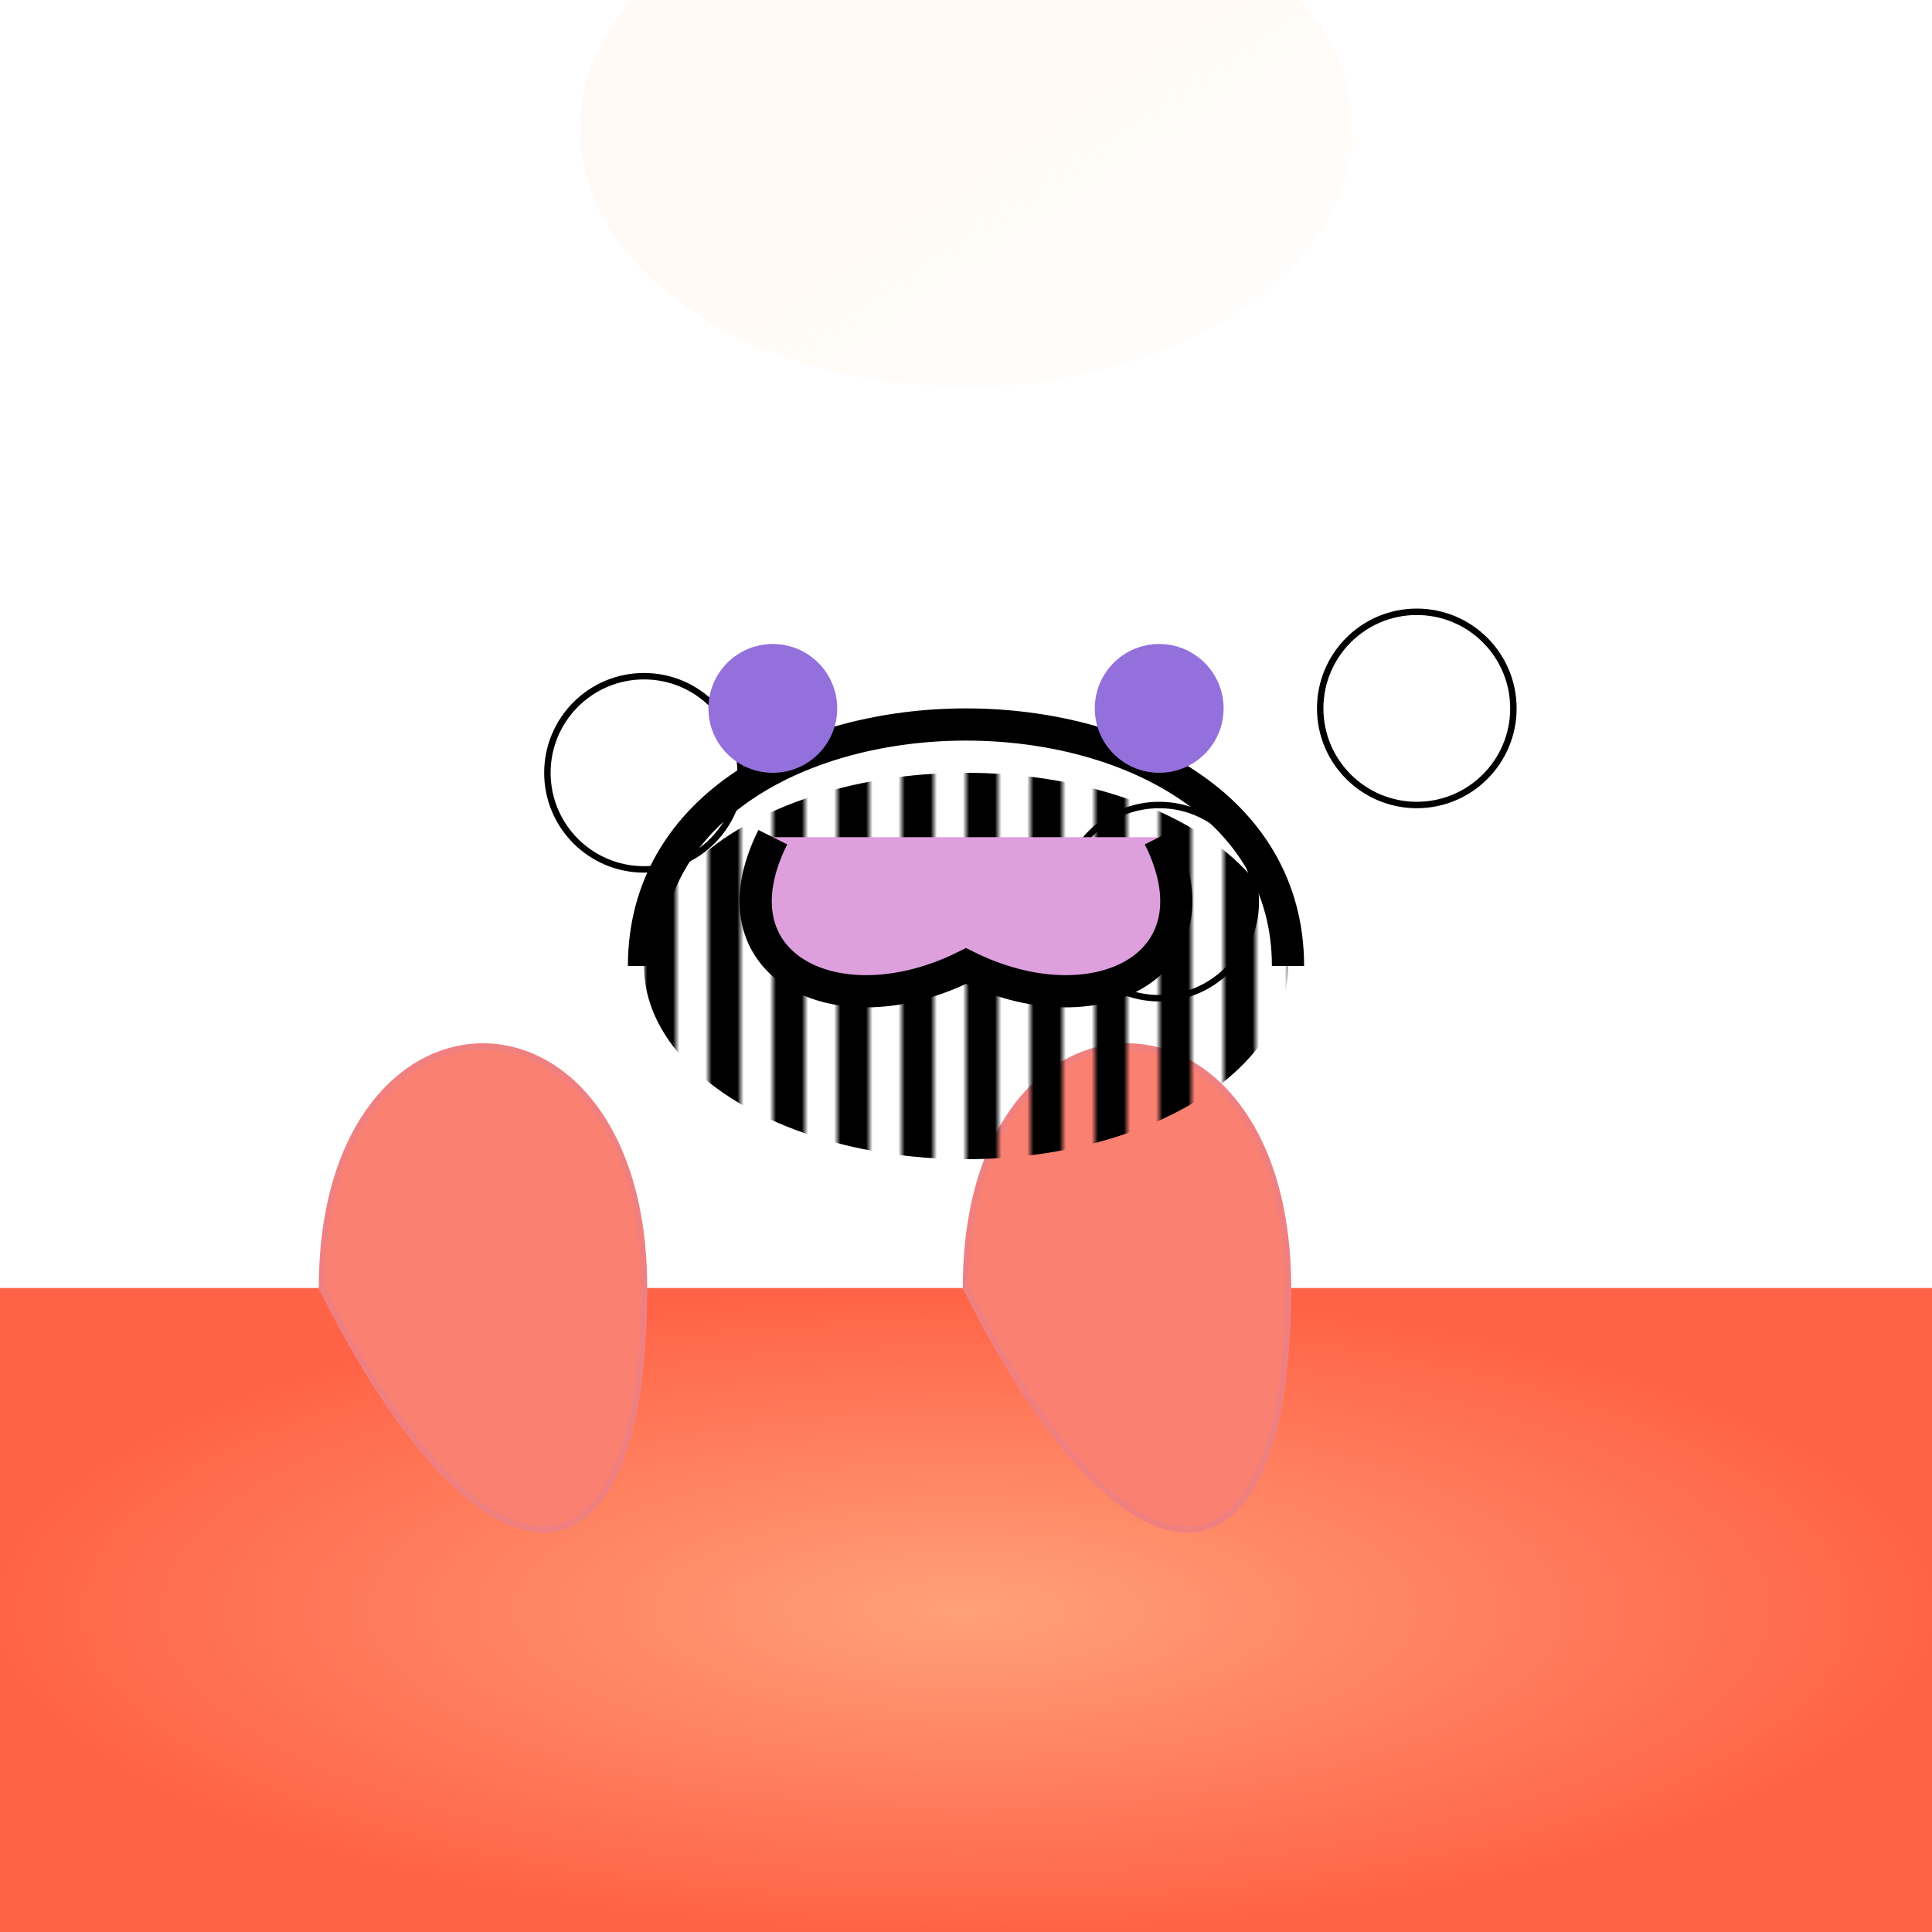
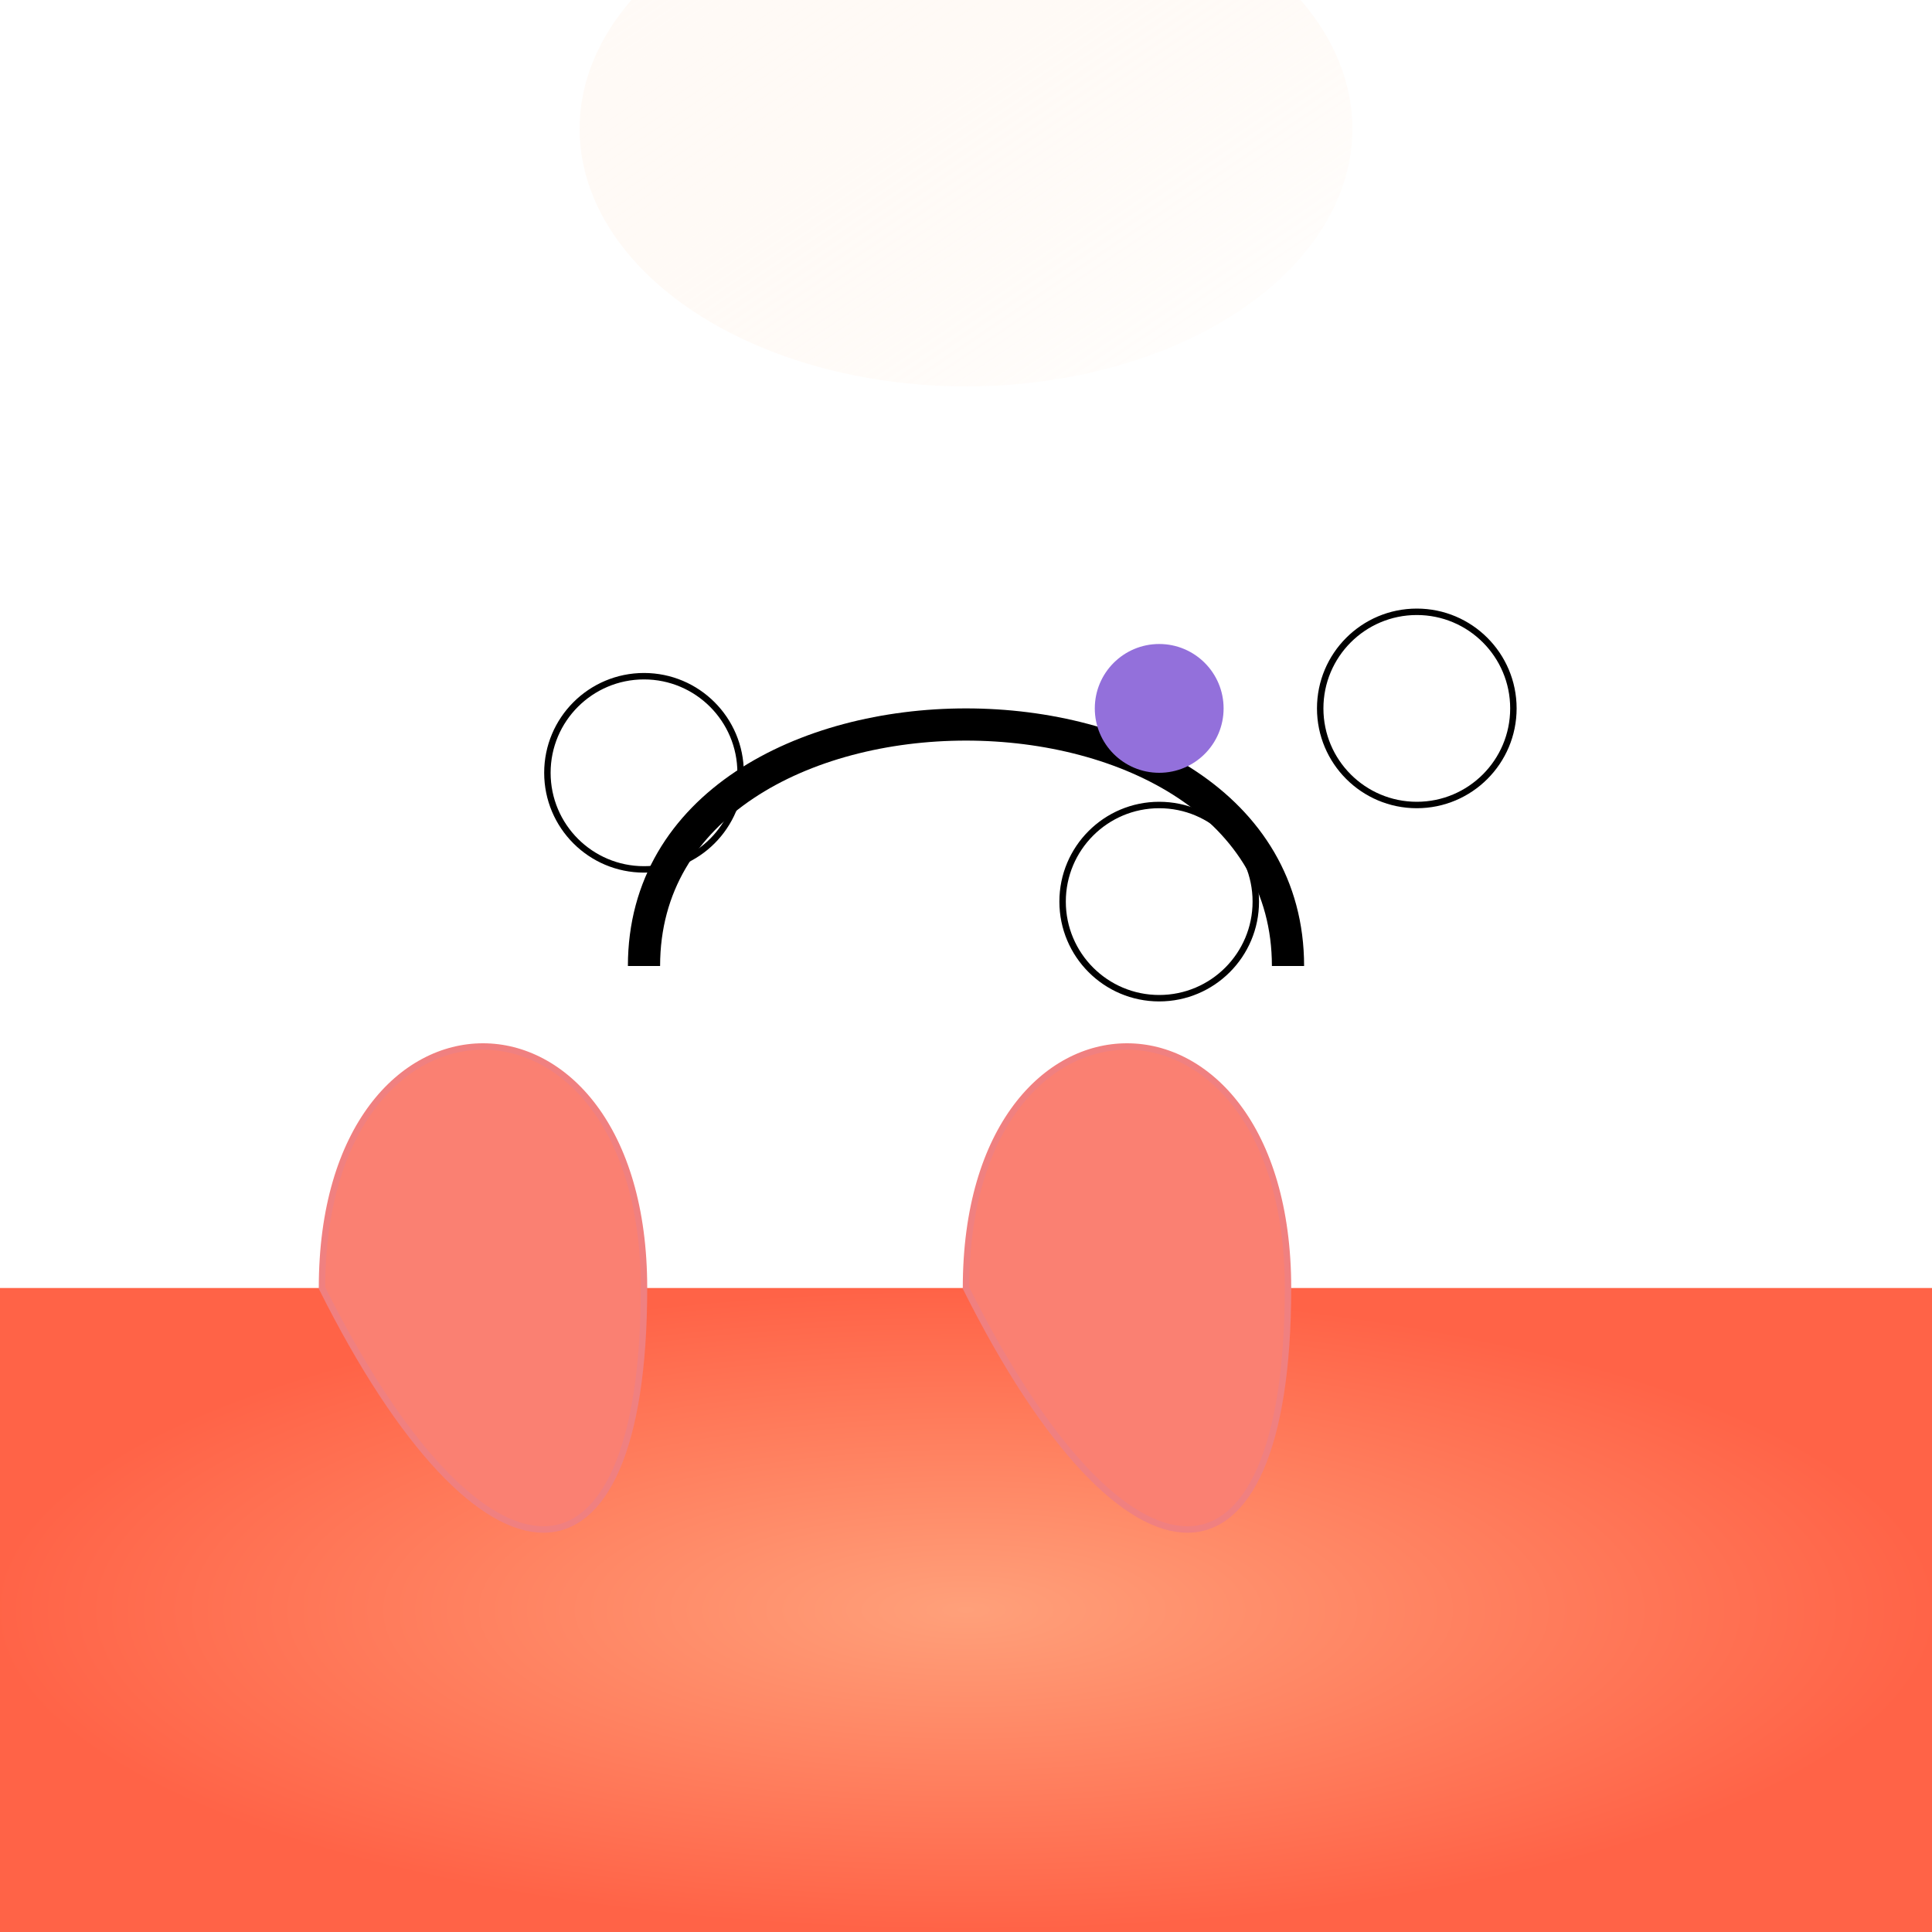
<svg xmlns="http://www.w3.org/2000/svg" viewBox="0 0 300 300">
  <defs>
    <radialGradient id="coralGradient" cx="50%" cy="50%" r="50%" fx="50%" fy="50%">
      <stop offset="0%" stop-color="#FFA07A" />
      <stop offset="100%" stop-color="#FF6347" />
    </radialGradient>
    <pattern id="tuxedoStripes" width="10" height="10" patternUnits="userSpaceOnUse">
      <rect width="5" height="10" fill="black" />
    </pattern>
    <linearGradient id="spotlight" x1="0%" y1="0%" x2="100%" y2="100%">
      <stop offset="0%" stop-color="#FFF5EE" stop-opacity="0.8" />
      <stop offset="100%" stop-color="#FFDAB9" stop-opacity="0" />
    </linearGradient>
  </defs>
  <rect x="0" y="200" width="300" height="100" fill="url(#coralGradient)" />
  <path d="M50 200 C 50 150, 100 150, 100 200 S 75 250, 50 200 Z M150 200 C 150 150, 200 150, 200 200 S 175 250, 150 200 Z" fill="#FA8072" stroke="#F08080" />
  <circle cx="100" cy="120" r="15" fill="white" stroke="black">
    <animate attributeName="cy" values="120; 130; 120" dur="1s" repeatCount="indefinite" />
  </circle>
  <circle cx="180" cy="140" r="15" fill="white" stroke="black">
    <animate attributeName="cy" values="140; 150; 140" dur="1s" repeatCount="indefinite" />
  </circle>
  <circle cx="220" cy="110" r="15" fill="white" stroke="black">
    <animate attributeName="cy" values="110; 120; 110" dur="1s" repeatCount="indefinite" />
  </circle>
-   <ellipse cx="150" cy="150" rx="50" ry="30" fill="url(#tuxedoStripes)" />
  <path d="M100 150 C 100 100, 200 100, 200 150" stroke="black" stroke-width="5" fill="none" />
  <g transform="translate(150,150)">
-     <path d="M-30 -20 C -40 0, -20 10, 0 0 C 20 10, 40 0, 30 -20" stroke="black" stroke-width="5" fill="plum" />
-     <circle cx="-30" cy="-40" r="10" fill="#9370DB" />
    <circle cx="30" cy="-40" r="10" fill="#9370DB" />
    <animateTransform attributeName="transform" type="rotate" from="0 150 150" to="360 150 150" dur="8s" repeatCount="indefinite" />
  </g>
  <ellipse cx="150" cy="20" rx="60" ry="40" fill="url(#spotlight)" opacity="0.5" />
</svg>